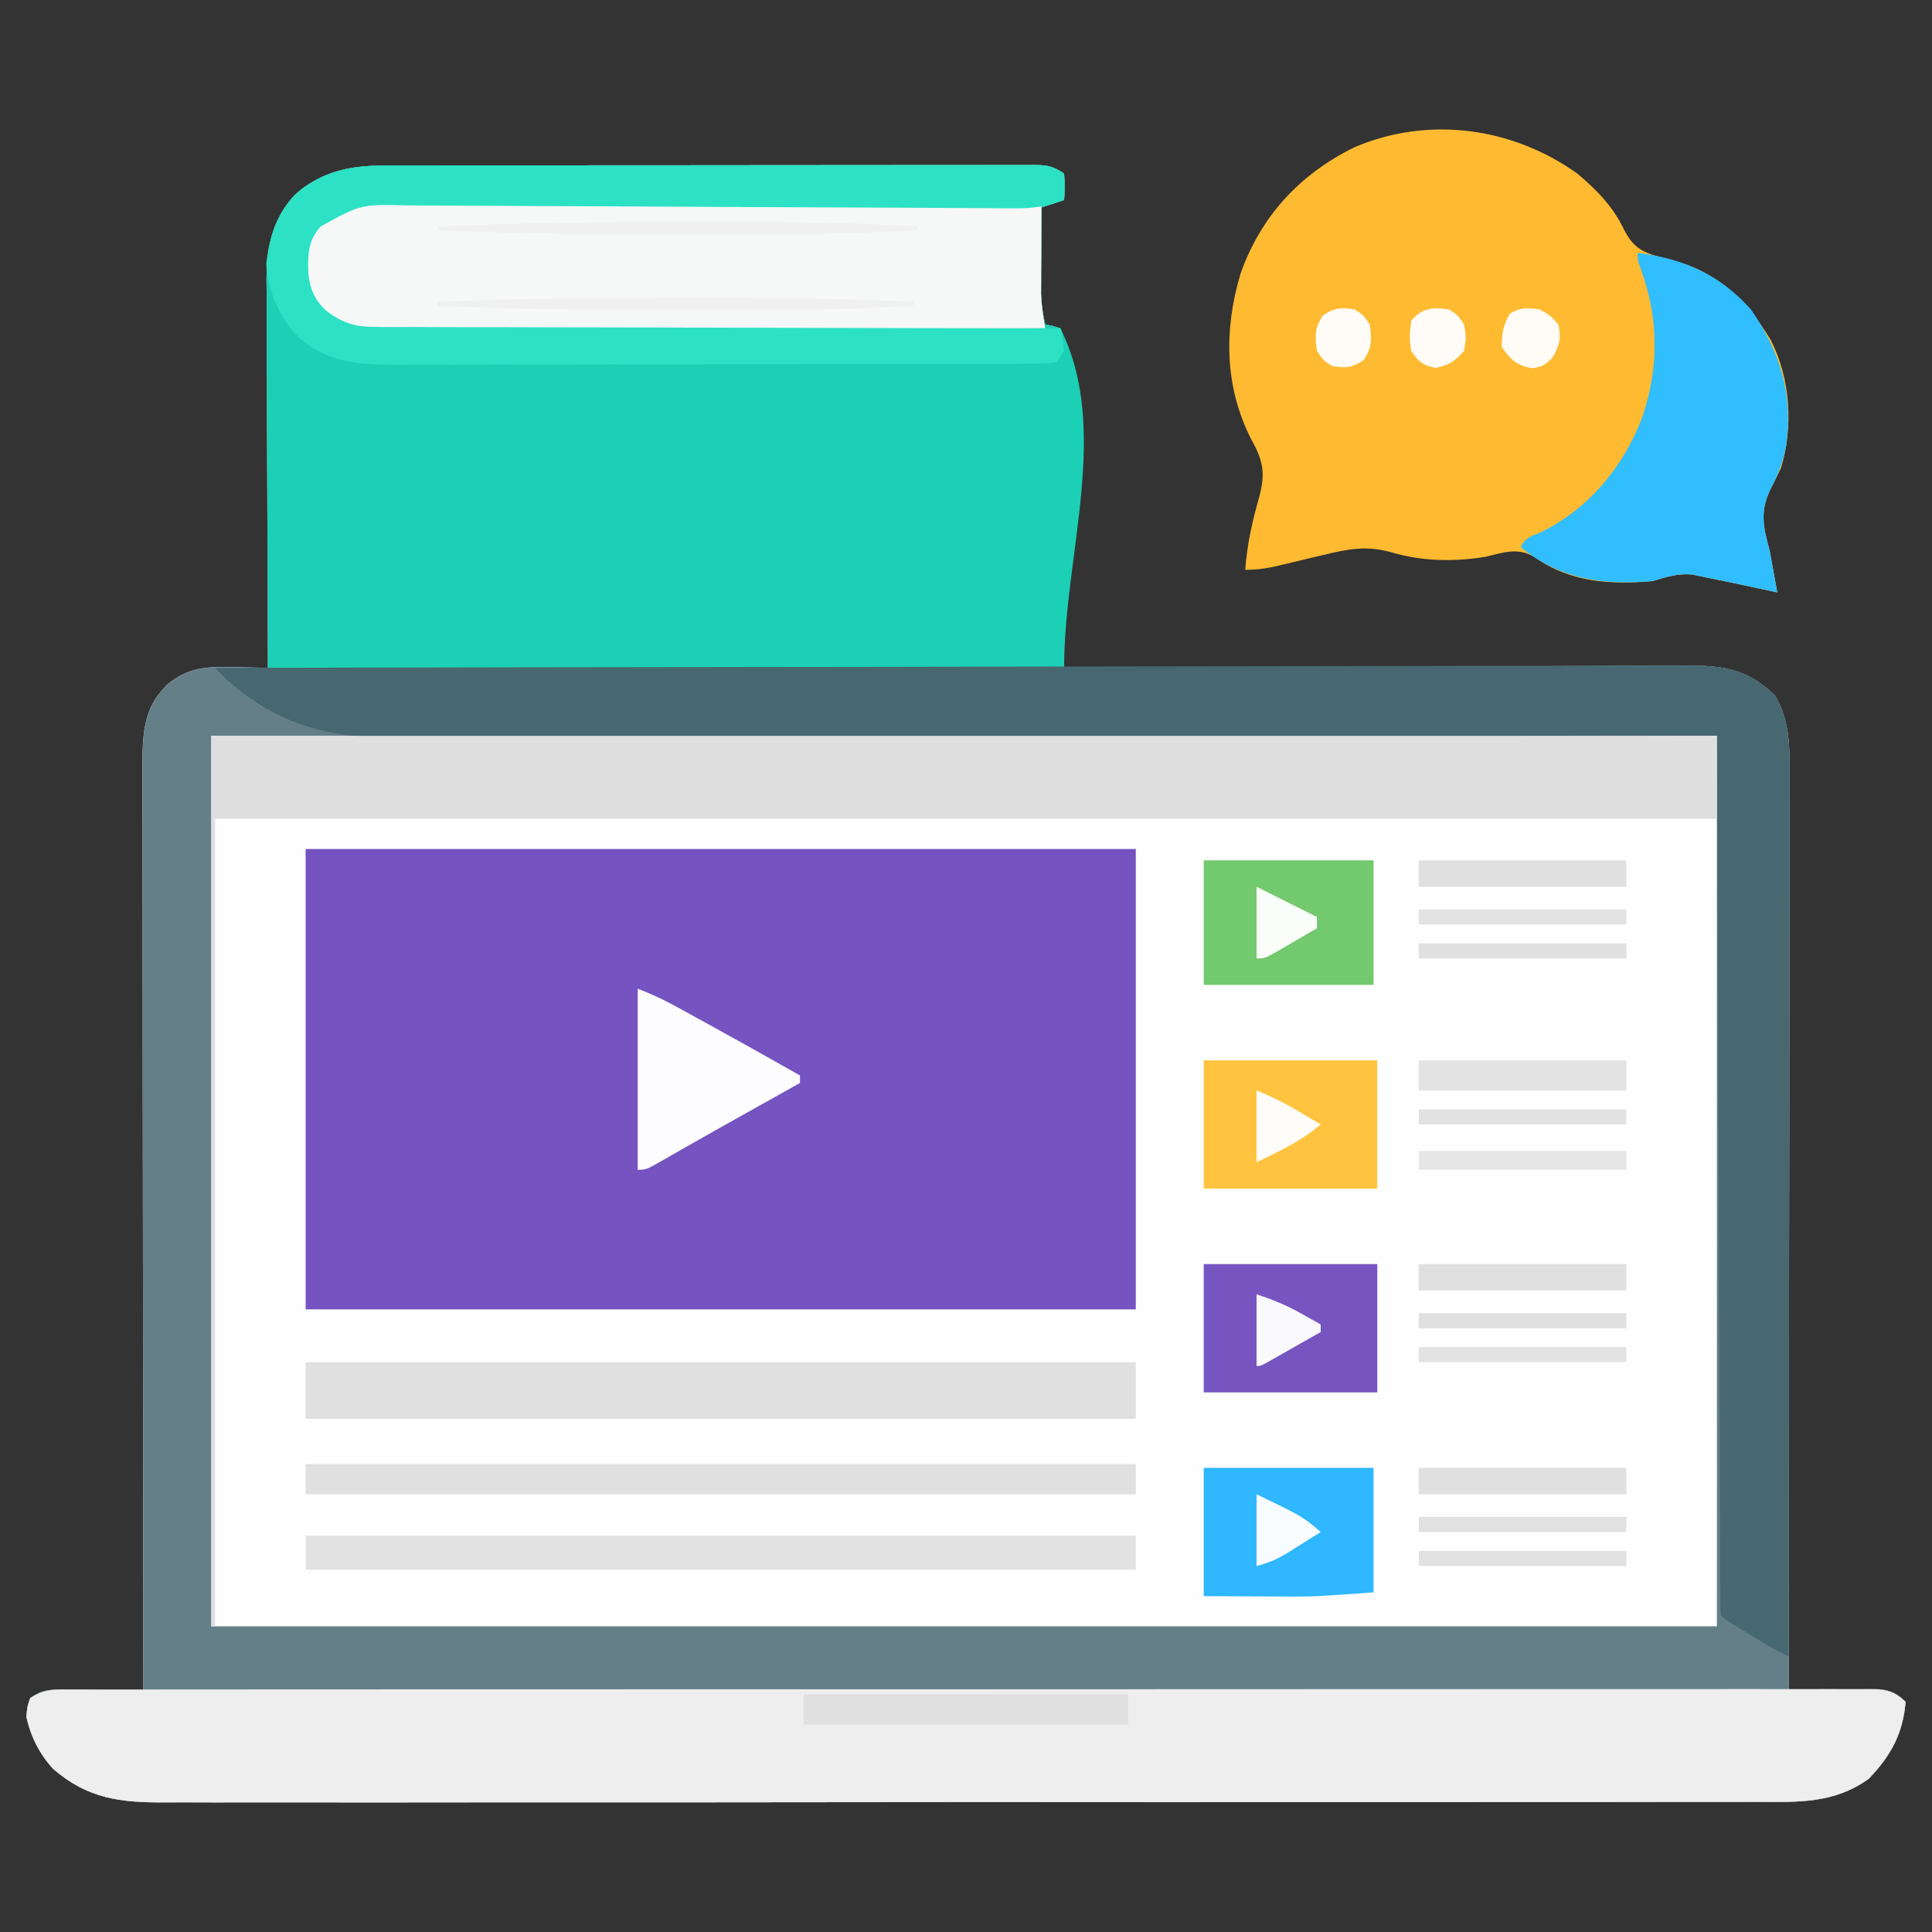
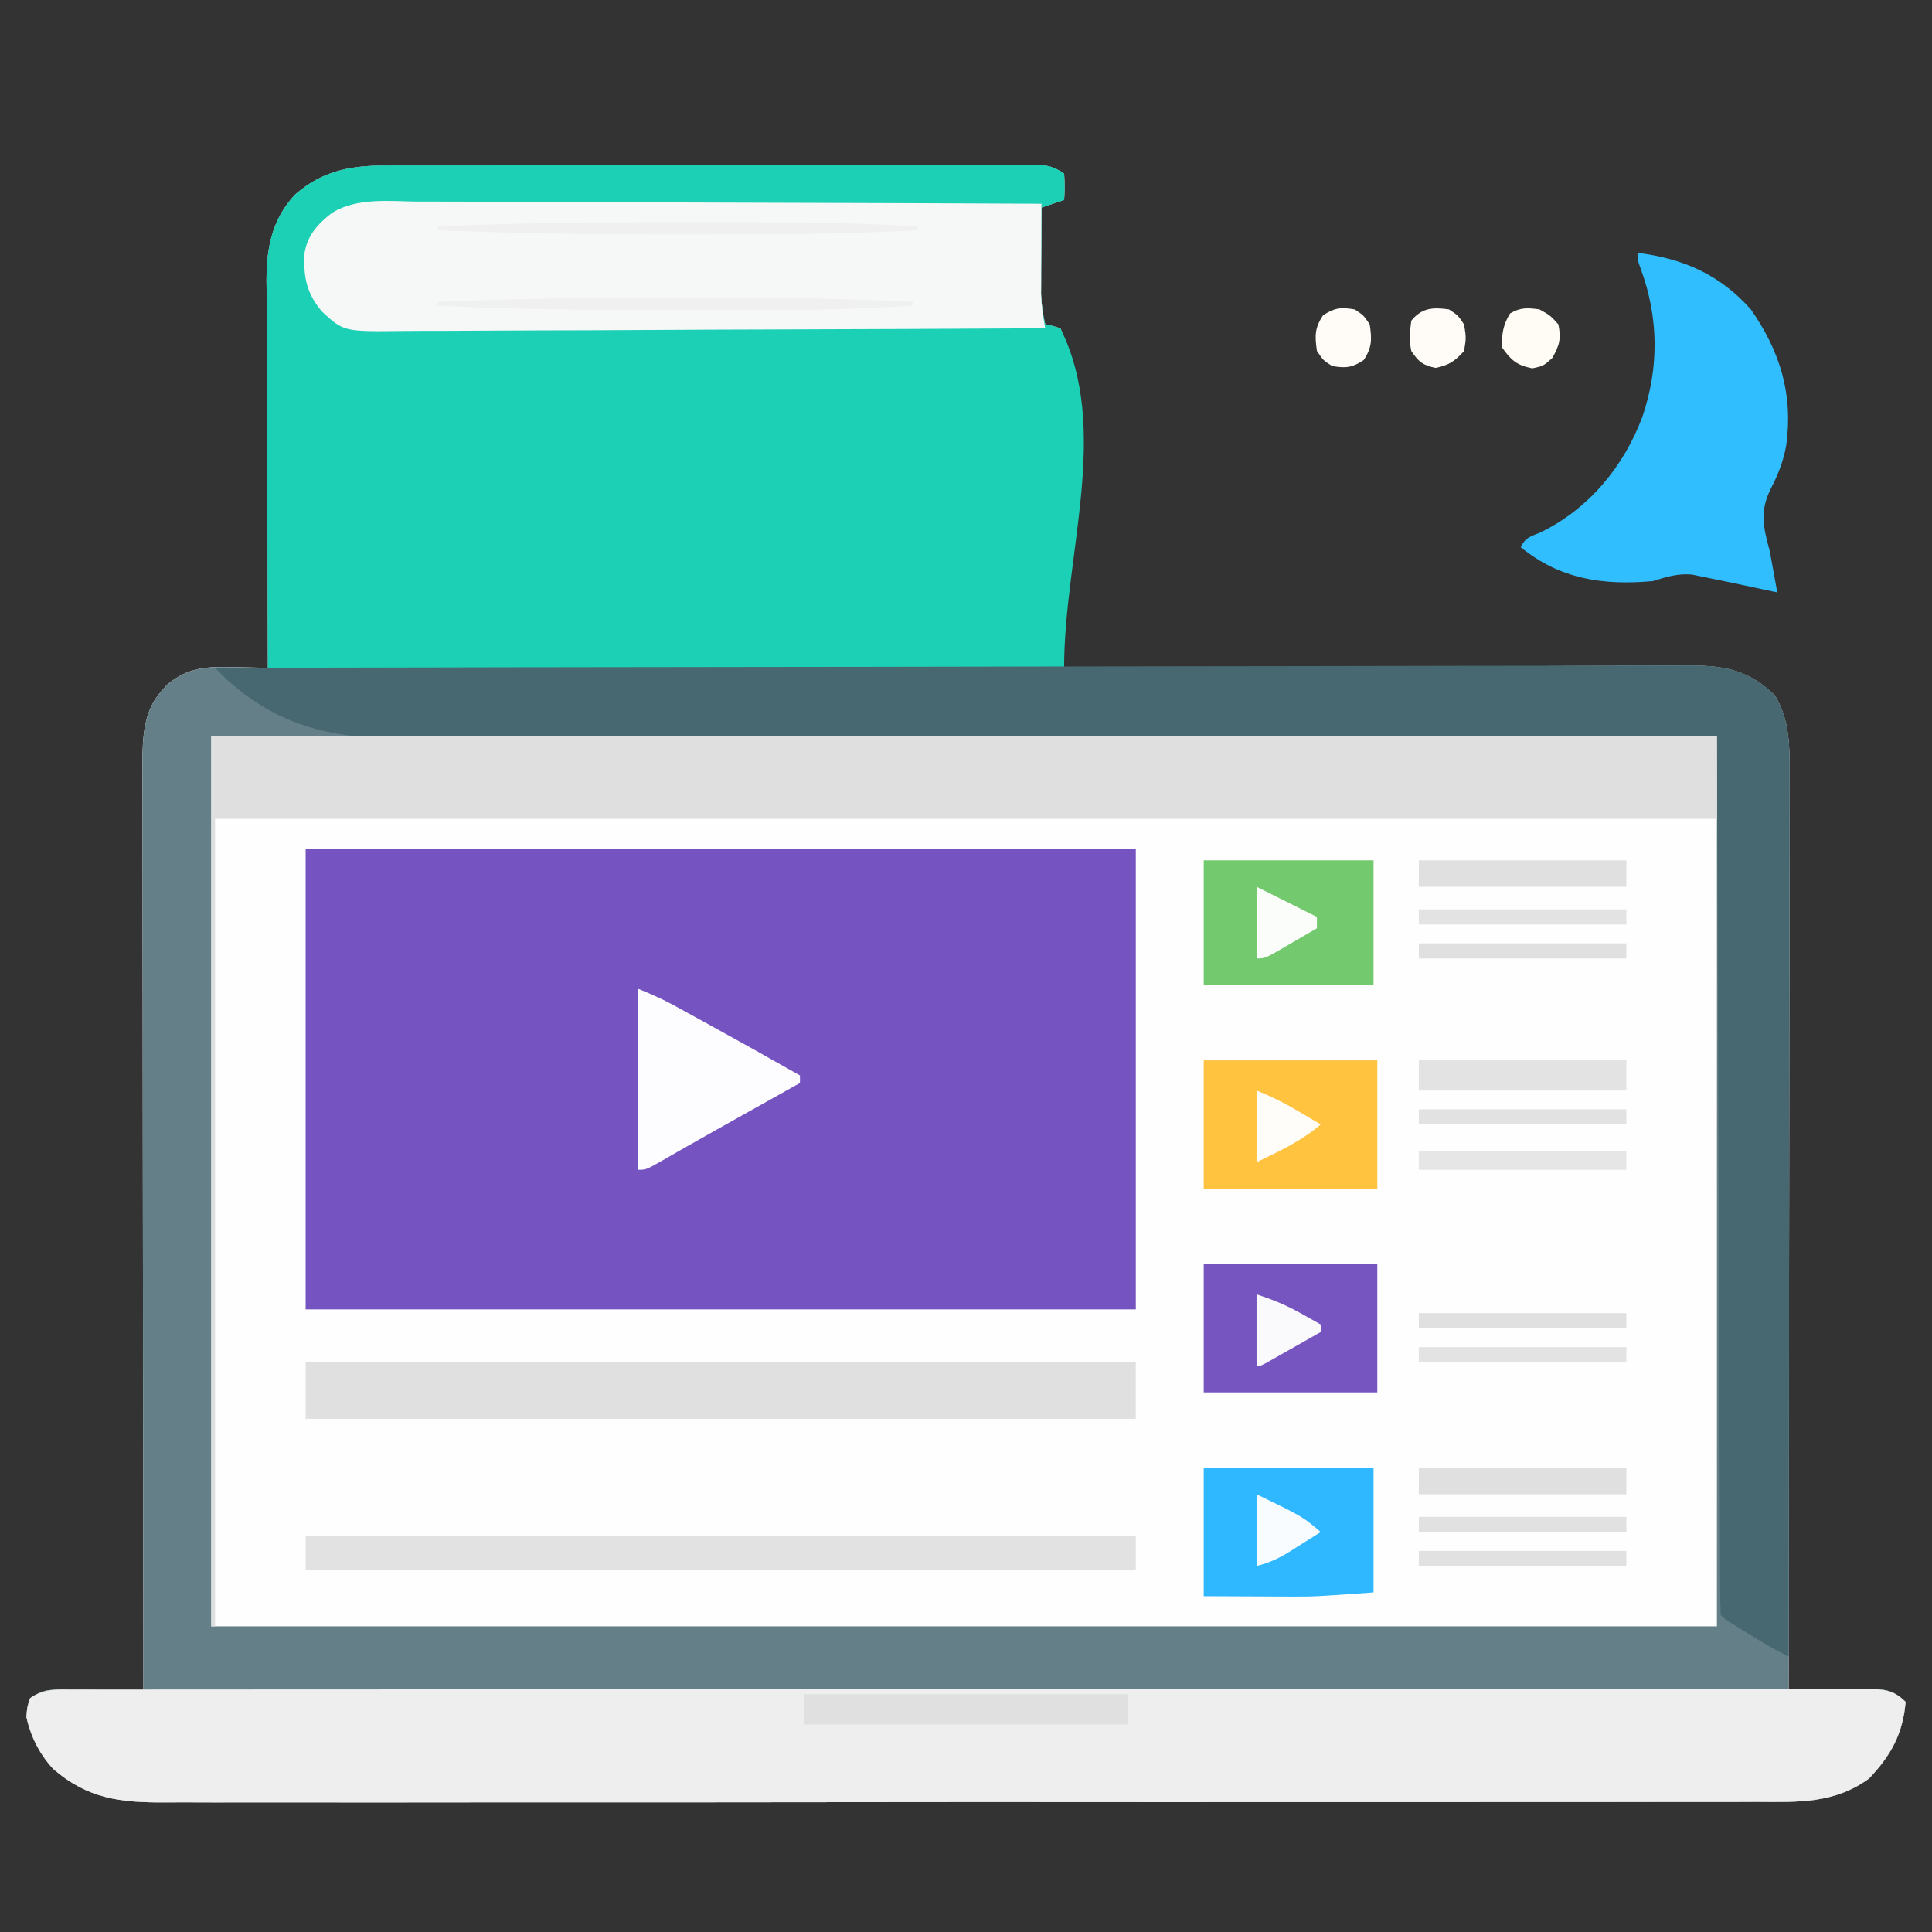
<svg xmlns="http://www.w3.org/2000/svg" width="512" height="512">
  <rect width="100%" height="100%" fill="#333333" stroke="none" />
  <path d="M0 0 C0.754 -0.002 1.509 -0.005 2.286 -0.007 C4.803 -0.013 7.32 -0.012 9.837 -0.012 C11.646 -0.015 13.455 -0.018 15.264 -0.022 C20.169 -0.031 25.073 -0.033 29.978 -0.034 C34.071 -0.034 38.165 -0.038 42.258 -0.042 C51.91 -0.05 61.562 -0.052 71.214 -0.052 C81.18 -0.051 91.146 -0.062 101.112 -0.077 C109.665 -0.09 118.219 -0.096 126.773 -0.095 C131.883 -0.095 136.993 -0.098 142.103 -0.108 C146.904 -0.118 151.705 -0.118 156.506 -0.111 C158.27 -0.11 160.035 -0.112 161.799 -0.118 C164.202 -0.126 166.605 -0.121 169.008 -0.114 C169.711 -0.119 170.414 -0.124 171.138 -0.129 C174.766 -0.103 176.202 0.059 179.313 2.134 C179.501 5.759 179.501 5.759 179.313 9.134 C177.333 9.794 175.353 10.454 173.313 11.134 C173.284 15.363 173.266 19.592 173.251 23.821 C173.242 25.019 173.234 26.218 173.225 27.452 C173.222 28.609 173.219 29.766 173.216 30.958 C173.21 32.021 173.205 33.084 173.2 34.179 C173.306 36.947 173.684 39.442 174.313 42.134 C174.953 42.257 175.592 42.381 176.251 42.509 C176.931 42.715 177.612 42.921 178.313 43.134 C179.928 46.363 179.442 49.892 179.427 53.439 C179.427 54.297 179.427 55.156 179.427 56.041 C179.427 58.887 179.419 61.733 179.411 64.579 C179.409 66.549 179.408 68.519 179.407 70.489 C179.403 75.681 179.393 80.873 179.382 86.064 C179.372 91.36 179.367 96.655 179.362 101.95 C179.351 112.345 179.334 122.739 179.313 133.134 C180.678 133.127 180.678 133.127 182.071 133.12 C204.222 133.009 226.373 132.927 248.524 132.875 C259.236 132.849 269.948 132.814 280.66 132.757 C289.998 132.707 299.335 132.674 308.673 132.663 C313.616 132.657 318.559 132.641 323.503 132.605 C328.158 132.571 332.813 132.561 337.469 132.568 C339.175 132.567 340.881 132.557 342.587 132.538 C353.004 132.426 359.958 132.92 367.688 140.446 C371.676 147.042 371.599 154.225 371.554 161.701 C371.556 163.261 371.556 163.261 371.559 164.852 C371.562 168.324 371.551 171.795 371.54 175.267 C371.54 177.76 371.54 180.254 371.541 182.748 C371.542 188.11 371.536 193.472 371.525 198.834 C371.508 206.587 371.503 214.339 371.501 222.092 C371.496 234.671 371.483 247.251 371.464 259.83 C371.446 272.047 371.432 284.263 371.423 296.48 C371.423 297.234 371.422 297.987 371.422 298.764 C371.419 302.544 371.416 306.325 371.414 310.106 C371.393 341.449 371.358 372.791 371.313 404.134 C372.11 404.118 372.907 404.102 373.728 404.086 C377.34 404.024 380.951 403.985 384.563 403.946 C385.818 403.921 387.072 403.896 388.364 403.87 C389.569 403.86 390.775 403.851 392.016 403.841 C393.127 403.825 394.237 403.809 395.381 403.793 C398.613 404.169 399.952 404.956 402.313 407.134 C401.61 415.577 398.415 421.409 392.583 427.493 C383.375 434.149 373.897 433.702 362.987 433.648 C361.105 433.654 359.224 433.661 357.342 433.669 C352.183 433.688 347.023 433.682 341.864 433.671 C336.295 433.664 330.727 433.68 325.158 433.693 C314.253 433.715 303.348 433.715 292.443 433.707 C283.58 433.7 274.717 433.701 265.854 433.708 C264.592 433.709 263.331 433.71 262.031 433.711 C259.469 433.712 256.906 433.714 254.343 433.716 C237.138 433.728 219.933 433.733 202.727 433.721 C202.055 433.721 201.382 433.72 200.689 433.72 C195.228 433.716 189.767 433.713 184.306 433.709 C163.003 433.694 141.7 433.703 120.398 433.731 C96.454 433.762 72.511 433.777 48.567 433.767 C46.014 433.766 43.46 433.765 40.907 433.764 C39.022 433.763 39.022 433.763 37.099 433.762 C28.248 433.76 19.396 433.77 10.545 433.785 C-0.244 433.802 -11.032 433.802 -21.821 433.779 C-27.325 433.768 -32.829 433.765 -38.333 433.784 C-43.373 433.8 -48.413 433.794 -53.453 433.769 C-55.274 433.764 -57.096 433.768 -58.918 433.781 C-70.666 433.858 -79.368 432.873 -88.562 424.946 C-92.198 421.009 -94.541 416.372 -95.687 411.134 C-95.468 408.454 -95.468 408.454 -94.687 406.134 C-91.147 403.774 -89.675 403.899 -85.487 403.938 C-84.279 403.945 -83.07 403.951 -81.825 403.958 C-80.563 403.975 -79.3 403.991 -77.999 404.009 C-76.725 404.018 -75.451 404.027 -74.138 404.036 C-70.987 404.06 -67.837 404.093 -64.687 404.134 C-64.689 402.837 -64.69 401.541 -64.692 400.205 C-64.736 369.42 -64.769 338.635 -64.789 307.85 C-64.791 304.06 -64.794 300.27 -64.797 296.48 C-64.797 295.725 -64.798 294.971 -64.798 294.193 C-64.807 281.98 -64.823 269.767 -64.841 257.554 C-64.86 245.02 -64.871 232.486 -64.875 219.952 C-64.878 212.219 -64.886 204.487 -64.903 196.754 C-64.914 190.822 -64.916 184.89 -64.913 178.958 C-64.913 176.527 -64.917 174.095 -64.925 171.663 C-64.935 168.342 -64.933 165.022 -64.927 161.701 C-64.933 160.74 -64.939 159.778 -64.945 158.788 C-64.915 151.981 -64.744 144.632 -59.937 139.321 C-59.467 138.779 -58.998 138.236 -58.515 137.677 C-52.903 132.94 -47.808 132.741 -40.812 132.946 C-39.933 132.96 -39.053 132.973 -38.148 132.987 C-35.994 133.022 -33.84 133.076 -31.687 133.134 C-31.689 132.57 -31.692 132.006 -31.695 131.425 C-31.761 117.678 -31.811 103.93 -31.842 90.182 C-31.858 83.534 -31.879 76.885 -31.913 70.237 C-31.946 63.818 -31.964 57.399 -31.971 50.98 C-31.977 48.534 -31.988 46.088 -32.004 43.642 C-32.026 40.21 -32.029 36.777 -32.027 33.345 C-32.038 32.339 -32.049 31.334 -32.06 30.298 C-32.022 21.665 -30.533 14.166 -24.491 7.704 C-17.083 1.258 -9.595 -0.021 0 0 Z " fill="#FEFEFE" transform="translate(102.687,43.866)" />
  <path d="M0 0 C0.754 -0.002 1.509 -0.005 2.286 -0.007 C4.803 -0.013 7.32 -0.012 9.837 -0.012 C11.646 -0.015 13.455 -0.018 15.264 -0.022 C20.169 -0.031 25.073 -0.033 29.978 -0.034 C34.071 -0.034 38.165 -0.038 42.258 -0.042 C51.91 -0.05 61.562 -0.052 71.214 -0.052 C81.18 -0.051 91.146 -0.062 101.112 -0.077 C109.665 -0.09 118.219 -0.096 126.773 -0.095 C131.883 -0.095 136.993 -0.098 142.103 -0.108 C146.904 -0.118 151.705 -0.118 156.506 -0.111 C158.27 -0.11 160.035 -0.112 161.799 -0.118 C164.202 -0.126 166.605 -0.121 169.008 -0.114 C169.711 -0.119 170.414 -0.124 171.138 -0.129 C174.766 -0.103 176.202 0.059 179.313 2.134 C179.501 5.759 179.501 5.759 179.313 9.134 C177.333 9.794 175.353 10.454 173.313 11.134 C173.284 15.363 173.266 19.592 173.251 23.821 C173.242 25.019 173.234 26.218 173.225 27.452 C173.222 28.609 173.219 29.766 173.216 30.958 C173.21 32.021 173.205 33.084 173.2 34.179 C173.306 36.947 173.684 39.442 174.313 42.134 C174.953 42.257 175.592 42.381 176.251 42.509 C176.931 42.715 177.612 42.921 178.313 43.134 C179.928 46.363 179.442 49.892 179.427 53.439 C179.427 54.297 179.427 55.156 179.427 56.041 C179.427 58.887 179.419 61.733 179.411 64.579 C179.409 66.549 179.408 68.519 179.407 70.489 C179.403 75.681 179.393 80.873 179.382 86.064 C179.372 91.36 179.367 96.655 179.362 101.95 C179.351 112.345 179.334 122.739 179.313 133.134 C180.678 133.127 180.678 133.127 182.071 133.12 C204.222 133.009 226.373 132.927 248.524 132.875 C259.236 132.849 269.948 132.814 280.66 132.757 C289.998 132.707 299.335 132.674 308.673 132.663 C313.616 132.657 318.559 132.641 323.503 132.605 C328.158 132.571 332.813 132.561 337.469 132.568 C339.175 132.567 340.881 132.557 342.587 132.538 C353.004 132.426 359.958 132.92 367.688 140.446 C371.676 147.042 371.599 154.225 371.554 161.701 C371.556 163.261 371.556 163.261 371.559 164.852 C371.562 168.324 371.551 171.795 371.54 175.267 C371.54 177.76 371.54 180.254 371.541 182.748 C371.542 188.11 371.536 193.472 371.525 198.834 C371.508 206.587 371.503 214.339 371.501 222.092 C371.496 234.671 371.483 247.251 371.464 259.83 C371.446 272.047 371.432 284.263 371.423 296.48 C371.423 297.234 371.422 297.987 371.422 298.764 C371.419 302.544 371.416 306.325 371.414 310.106 C371.393 341.449 371.358 372.791 371.313 404.134 C372.11 404.118 372.907 404.102 373.728 404.086 C377.34 404.024 380.951 403.985 384.563 403.946 C385.818 403.921 387.072 403.896 388.364 403.87 C389.569 403.86 390.775 403.851 392.016 403.841 C393.127 403.825 394.237 403.809 395.381 403.793 C398.613 404.169 399.952 404.956 402.313 407.134 C401.61 415.577 398.415 421.409 392.583 427.493 C383.375 434.149 373.897 433.702 362.987 433.648 C361.105 433.654 359.224 433.661 357.342 433.669 C352.183 433.688 347.023 433.682 341.864 433.671 C336.295 433.664 330.727 433.68 325.158 433.693 C314.253 433.715 303.348 433.715 292.443 433.707 C283.58 433.7 274.717 433.701 265.854 433.708 C264.592 433.709 263.331 433.71 262.031 433.711 C259.469 433.712 256.906 433.714 254.343 433.716 C237.138 433.728 219.933 433.733 202.727 433.721 C202.055 433.721 201.382 433.72 200.689 433.72 C195.228 433.716 189.767 433.713 184.306 433.709 C163.003 433.694 141.7 433.703 120.398 433.731 C96.454 433.762 72.511 433.777 48.567 433.767 C46.014 433.766 43.46 433.765 40.907 433.764 C39.022 433.763 39.022 433.763 37.099 433.762 C28.248 433.76 19.396 433.77 10.545 433.785 C-0.244 433.802 -11.032 433.802 -21.821 433.779 C-27.325 433.768 -32.829 433.765 -38.333 433.784 C-43.373 433.8 -48.413 433.794 -53.453 433.769 C-55.274 433.764 -57.096 433.768 -58.918 433.781 C-70.666 433.858 -79.368 432.873 -88.562 424.946 C-92.198 421.009 -94.541 416.372 -95.687 411.134 C-95.468 408.454 -95.468 408.454 -94.687 406.134 C-91.147 403.774 -89.675 403.899 -85.487 403.938 C-84.279 403.945 -83.07 403.951 -81.825 403.958 C-80.563 403.975 -79.3 403.991 -77.999 404.009 C-76.725 404.018 -75.451 404.027 -74.138 404.036 C-70.987 404.06 -67.837 404.093 -64.687 404.134 C-64.689 402.837 -64.69 401.541 -64.692 400.205 C-64.736 369.42 -64.769 338.635 -64.789 307.85 C-64.791 304.06 -64.794 300.27 -64.797 296.48 C-64.797 295.725 -64.798 294.971 -64.798 294.193 C-64.807 281.98 -64.823 269.767 -64.841 257.554 C-64.86 245.02 -64.871 232.486 -64.875 219.952 C-64.878 212.219 -64.886 204.487 -64.903 196.754 C-64.914 190.822 -64.916 184.89 -64.913 178.958 C-64.913 176.527 -64.917 174.095 -64.925 171.663 C-64.935 168.342 -64.933 165.022 -64.927 161.701 C-64.933 160.74 -64.939 159.778 -64.945 158.788 C-64.915 151.981 -64.744 144.632 -59.937 139.321 C-59.467 138.779 -58.998 138.236 -58.515 137.677 C-52.903 132.94 -47.808 132.741 -40.812 132.946 C-39.933 132.96 -39.053 132.973 -38.148 132.987 C-35.994 133.022 -33.84 133.076 -31.687 133.134 C-31.689 132.57 -31.692 132.006 -31.695 131.425 C-31.761 117.678 -31.811 103.93 -31.842 90.182 C-31.858 83.534 -31.879 76.885 -31.913 70.237 C-31.946 63.818 -31.964 57.399 -31.971 50.98 C-31.977 48.534 -31.988 46.088 -32.004 43.642 C-32.026 40.21 -32.029 36.777 -32.027 33.345 C-32.038 32.339 -32.049 31.334 -32.06 30.298 C-32.022 21.665 -30.533 14.166 -24.491 7.704 C-17.083 1.258 -9.595 -0.021 0 0 Z M-46.687 151.134 C-46.687 229.014 -46.687 306.894 -46.687 387.134 C84.983 387.134 216.653 387.134 352.313 387.134 C352.313 309.254 352.313 231.374 352.313 151.134 C220.643 151.134 88.973 151.134 -46.687 151.134 Z " fill="#647F88" transform="translate(102.687,43.866)" />
  <path d="M0 0 C1.132 -0.003 1.132 -0.003 2.286 -0.007 C4.803 -0.013 7.32 -0.012 9.837 -0.012 C11.646 -0.015 13.455 -0.018 15.264 -0.022 C20.169 -0.031 25.073 -0.033 29.978 -0.034 C34.071 -0.034 38.165 -0.038 42.258 -0.042 C51.91 -0.05 61.562 -0.052 71.214 -0.052 C81.18 -0.051 91.146 -0.062 101.112 -0.077 C109.665 -0.09 118.219 -0.096 126.773 -0.095 C131.883 -0.095 136.993 -0.098 142.103 -0.108 C146.904 -0.118 151.705 -0.118 156.506 -0.111 C158.27 -0.11 160.035 -0.112 161.799 -0.118 C164.202 -0.126 166.605 -0.121 169.008 -0.114 C169.711 -0.119 170.414 -0.124 171.138 -0.129 C174.766 -0.103 176.202 0.059 179.313 2.134 C179.501 5.759 179.501 5.759 179.313 9.134 C177.333 9.794 175.353 10.454 173.313 11.134 C173.284 15.363 173.266 19.592 173.251 23.821 C173.242 25.019 173.234 26.218 173.225 27.452 C173.222 28.609 173.219 29.766 173.216 30.958 C173.21 32.021 173.205 33.084 173.2 34.179 C173.306 36.947 173.684 39.442 174.313 42.134 C175.272 42.319 175.272 42.319 176.251 42.509 C177.272 42.818 177.272 42.818 178.313 43.134 C191.731 69.968 179.313 103.132 179.313 133.134 C109.683 133.134 40.053 133.134 -31.687 133.134 C-31.749 115.004 -31.81 96.875 -31.874 78.196 C-31.902 72.483 -31.929 66.77 -31.957 60.884 C-31.971 53.879 -31.971 53.879 -31.973 50.594 C-31.978 48.312 -31.988 46.029 -32.003 43.747 C-32.025 40.28 -32.028 36.813 -32.027 33.345 C-32.038 32.337 -32.049 31.33 -32.06 30.292 C-32.022 21.661 -30.531 14.164 -24.491 7.704 C-17.083 1.258 -9.595 -0.021 0 0 Z " fill="#1CD0B5" transform="translate(102.687,43.866)" />
  <path d="M0 0 C72.6 0 145.2 0 220 0 C220 40.26 220 80.52 220 122 C147.4 122 74.8 122 0 122 C0 81.74 0 41.48 0 0 Z " fill="#7553C0" transform="translate(81,225)" />
-   <path d="M0 0 C5.407 4.551 9.608 8.897 12.625 15.312 C14.891 19.464 17.043 20.714 21.566 22.062 C22.984 22.438 24.403 22.81 25.823 23.178 C37.43 26.263 45.123 33.979 51.242 44.043 C56.496 54.263 57.299 67.079 54 78 C53.116 79.87 52.199 81.725 51.25 83.562 C48.285 89.622 49.296 93.689 51 100 C51.392 102.059 51.768 104.122 52.125 106.188 C52.293 107.109 52.46 108.031 52.633 108.98 C52.754 109.647 52.875 110.313 53 111 C51.71 110.723 50.419 110.446 49.09 110.16 C47.372 109.794 45.655 109.428 43.938 109.062 C43.09 108.88 42.242 108.698 41.369 108.51 C38.916 107.989 36.459 107.491 34 107 C32.784 106.751 31.569 106.502 30.316 106.246 C26.421 105.957 23.718 106.86 20 108 C8.865 108.994 -1.862 108.367 -11.25 101.688 C-15.678 98.97 -19.445 100.399 -24.273 101.535 C-32.508 102.939 -41.248 102.764 -49.25 100.375 C-55.676 98.555 -60.592 99.445 -67 101 C-68.465 101.346 -69.93 101.691 -71.395 102.035 C-73.671 102.57 -75.945 103.111 -78.214 103.678 C-81.616 104.517 -84.47 105 -88 105 C-87.521 98.299 -86.117 92.115 -84.284 85.674 C-82.598 79.446 -83.268 75.998 -86.375 70.5 C-93.519 56.502 -93.675 41.393 -89.25 26.535 C-83.859 11.288 -73.516 0.1 -59 -7 C-39.398 -15.347 -17.149 -12.27 0 0 Z " fill="#FEBA31" transform="translate(418,46)" />
  <path d="M0 0 C0.83 -0.003 1.659 -0.006 2.514 -0.01 C5.318 -0.018 8.122 -0.012 10.926 -0.006 C12.947 -0.009 14.967 -0.013 16.988 -0.018 C22.561 -0.028 28.133 -0.026 33.705 -0.022 C39.707 -0.019 45.709 -0.028 51.712 -0.036 C63.477 -0.048 75.243 -0.05 87.009 -0.048 C96.569 -0.046 106.128 -0.048 115.688 -0.052 C117.06 -0.053 118.432 -0.053 119.804 -0.054 C121.871 -0.055 123.939 -0.056 126.006 -0.057 C145.235 -0.065 164.464 -0.069 183.693 -0.065 C184.781 -0.065 184.781 -0.065 185.891 -0.065 C189.567 -0.064 193.243 -0.063 196.92 -0.062 C197.65 -0.062 198.38 -0.062 199.132 -0.062 C200.609 -0.061 202.086 -0.061 203.562 -0.061 C226.542 -0.055 249.522 -0.063 272.502 -0.082 C298.304 -0.102 324.107 -0.113 349.909 -0.109 C352.659 -0.109 355.408 -0.108 358.158 -0.108 C359.173 -0.108 359.173 -0.108 360.209 -0.108 C370.444 -0.107 380.678 -0.113 390.912 -0.124 C402.547 -0.136 414.182 -0.137 425.817 -0.125 C431.758 -0.119 437.698 -0.118 443.639 -0.13 C449.072 -0.141 454.504 -0.138 459.936 -0.124 C461.907 -0.121 463.878 -0.124 465.849 -0.132 C468.517 -0.142 471.185 -0.133 473.853 -0.12 C474.628 -0.128 475.403 -0.135 476.201 -0.142 C480.404 -0.099 482.946 0.241 485.99 3.254 C485.286 11.698 482.092 17.53 476.259 23.614 C467.051 30.27 457.573 29.823 446.663 29.769 C444.781 29.774 442.9 29.782 441.018 29.79 C435.859 29.809 430.699 29.803 425.54 29.792 C419.971 29.785 414.403 29.801 408.834 29.814 C397.929 29.836 387.024 29.836 376.12 29.827 C367.256 29.821 358.393 29.822 349.53 29.829 C348.269 29.83 347.007 29.83 345.707 29.831 C343.145 29.833 340.582 29.835 338.019 29.837 C320.814 29.849 303.609 29.853 286.403 29.842 C285.731 29.842 285.058 29.841 284.365 29.841 C278.904 29.837 273.443 29.833 267.982 29.829 C246.679 29.815 225.376 29.823 204.074 29.851 C180.13 29.883 156.187 29.898 132.243 29.888 C129.69 29.887 127.136 29.886 124.583 29.885 C122.698 29.884 122.698 29.884 120.776 29.883 C111.924 29.881 103.073 29.891 94.221 29.905 C83.432 29.923 72.644 29.923 61.855 29.9 C56.351 29.889 50.848 29.886 45.344 29.904 C40.303 29.921 35.264 29.915 30.223 29.89 C28.402 29.885 26.58 29.889 24.759 29.902 C13.01 29.979 4.308 28.994 -4.885 21.067 C-8.521 17.13 -10.865 12.492 -12.01 7.254 C-11.792 4.575 -11.792 4.575 -11.01 2.254 C-7.259 -0.246 -4.342 -0.025 0 0 Z " fill="#EEEEEE" transform="translate(19.01,447.746)" />
  <path d="M0 0 C51.204 -0.114 102.407 -0.203 153.611 -0.255 C159.654 -0.262 165.697 -0.268 171.741 -0.275 C173.545 -0.277 173.545 -0.277 175.387 -0.279 C194.875 -0.3 214.362 -0.34 233.85 -0.386 C253.843 -0.432 273.835 -0.46 293.827 -0.47 C306.166 -0.477 318.505 -0.499 330.844 -0.54 C339.302 -0.566 347.76 -0.574 356.218 -0.568 C361.1 -0.564 365.982 -0.569 370.864 -0.596 C375.334 -0.62 379.803 -0.622 384.273 -0.604 C385.89 -0.602 387.507 -0.609 389.123 -0.624 C399.336 -0.718 405.91 0.044 413.375 7.312 C417.301 13.806 417.287 20.862 417.241 28.225 C417.243 29.73 417.243 29.73 417.246 31.265 C417.249 34.612 417.238 37.959 417.227 41.307 C417.226 43.712 417.227 46.117 417.228 48.522 C417.228 54.366 417.22 60.209 417.207 66.053 C417.193 72.855 417.19 79.658 417.187 86.461 C417.183 98.591 417.17 110.721 417.151 122.852 C417.133 134.632 417.118 146.411 417.11 158.191 C417.109 158.918 417.109 159.645 417.108 160.394 C417.106 164.04 417.103 167.686 417.101 171.331 C417.08 201.554 417.045 231.777 417 262 C413.301 260.19 409.811 258.103 406.312 255.938 C405.422 255.391 405.422 255.391 404.514 254.834 C400.129 252.129 400.129 252.129 399 251 C398.89 248.004 398.845 245.031 398.842 242.034 C398.837 241.082 398.832 240.13 398.827 239.148 C398.811 235.931 398.803 232.715 398.795 229.498 C398.785 227.202 398.775 224.906 398.765 222.611 C398.738 216.357 398.717 210.103 398.697 203.849 C398.675 197.321 398.647 190.794 398.621 184.266 C398.576 173.303 398.535 162.34 398.497 151.376 C398.458 140.082 398.417 128.788 398.372 117.493 C398.37 116.798 398.367 116.102 398.364 115.385 C398.35 111.895 398.337 108.405 398.323 104.915 C398.209 75.943 398.102 46.972 398 18 C396.829 18.005 396.829 18.005 395.634 18.01 C349.279 18.198 302.925 18.313 256.569 18.333 C250.995 18.335 245.42 18.338 239.846 18.342 C238.736 18.342 237.626 18.343 236.483 18.344 C218.55 18.356 200.617 18.418 182.684 18.498 C164.262 18.58 145.841 18.607 127.419 18.586 C116.065 18.575 104.713 18.605 93.36 18.688 C85.558 18.741 77.757 18.742 69.956 18.703 C65.464 18.682 60.975 18.683 56.484 18.746 C35.478 19.026 19.461 17.811 3 3 C1.991 2.009 0.987 1.013 0 0 Z " fill="#476870" transform="translate(57,177)" />
  <path d="M0 0 C131.67 0 263.34 0 399 0 C399 7.26 399 14.52 399 22 C267.66 22 136.32 22 1 22 C1 92.62 1 163.24 1 236 C0.67 236 0.34 236 0 236 C0 158.12 0 80.24 0 0 Z " fill="#DFDFDF" transform="translate(56,195)" />
  <path d="M0 0 C1.804 0.001 3.608 0.001 5.412 -0.002 C10.294 -0.004 15.175 0.026 20.057 0.061 C25.165 0.092 30.272 0.095 35.38 0.101 C45.045 0.116 54.709 0.157 64.374 0.208 C75.38 0.263 86.386 0.291 97.392 0.316 C120.026 0.368 142.659 0.456 165.293 0.568 C165.288 1.354 165.282 2.141 165.277 2.951 C165.256 6.531 165.243 10.112 165.23 13.693 C165.222 14.93 165.214 16.168 165.205 17.443 C165.202 18.641 165.199 19.84 165.195 21.075 C165.19 22.175 165.185 23.275 165.179 24.408 C165.292 27.544 165.707 30.488 166.293 33.568 C142.31 33.708 118.328 33.814 94.344 33.878 C83.208 33.909 72.073 33.952 60.937 34.02 C51.23 34.08 41.524 34.119 31.817 34.132 C26.678 34.14 21.539 34.158 16.4 34.202 C11.561 34.243 6.722 34.255 1.882 34.246 C0.108 34.248 -1.665 34.26 -3.439 34.283 C-19.629 34.483 -19.629 34.483 -25.391 29.125 C-29.44 24.335 -30.277 20.1 -30.047 13.962 C-29.337 8.958 -26.522 5.92 -22.657 2.935 C-15.926 -1.128 -7.596 -0.083 0 0 Z " fill="#F6F7F7" transform="translate(110.707,53.432)" />
-   <path d="M0 0 C1.132 -0.003 1.132 -0.003 2.286 -0.007 C4.803 -0.013 7.32 -0.012 9.837 -0.012 C11.646 -0.015 13.455 -0.018 15.264 -0.022 C20.169 -0.031 25.073 -0.033 29.978 -0.034 C34.071 -0.034 38.165 -0.038 42.258 -0.042 C51.91 -0.05 61.562 -0.052 71.214 -0.052 C81.18 -0.051 91.146 -0.062 101.112 -0.077 C109.665 -0.09 118.219 -0.096 126.773 -0.095 C131.883 -0.095 136.993 -0.098 142.103 -0.108 C146.904 -0.118 151.705 -0.118 156.506 -0.111 C158.27 -0.11 160.035 -0.112 161.799 -0.118 C164.202 -0.126 166.605 -0.121 169.008 -0.114 C169.711 -0.119 170.414 -0.124 171.138 -0.129 C174.766 -0.103 176.202 0.059 179.313 2.134 C179.501 5.759 179.501 5.759 179.313 9.134 C174.691 10.941 170.605 11.406 165.698 11.341 C164.951 11.339 164.205 11.337 163.435 11.335 C160.943 11.327 158.452 11.304 155.96 11.281 C154.169 11.273 152.379 11.265 150.588 11.258 C146.736 11.241 142.884 11.219 139.033 11.192 C132.939 11.151 126.846 11.128 120.752 11.109 C103.426 11.051 86.099 10.974 68.773 10.866 C59.201 10.807 49.628 10.766 40.055 10.745 C34.001 10.73 27.947 10.693 21.892 10.64 C18.122 10.612 14.351 10.606 10.58 10.605 C8.835 10.6 7.09 10.587 5.346 10.565 C-7.064 10.266 -7.064 10.266 -17.687 16.134 C-21.153 19.925 -21.147 23.768 -20.964 28.704 C-20.494 32.82 -19.311 35.627 -16.248 38.467 C-11.831 41.867 -8.26 42.856 -2.67 42.773 C-1.503 42.785 -1.503 42.785 -0.313 42.798 C2.278 42.82 4.867 42.807 7.458 42.793 C9.321 42.802 11.184 42.812 13.047 42.825 C18.094 42.853 23.141 42.851 28.188 42.843 C33.466 42.839 38.744 42.865 44.023 42.887 C54.014 42.924 64.004 42.936 73.995 42.939 C85.371 42.944 96.747 42.977 108.123 43.012 C131.52 43.084 154.916 43.121 178.313 43.134 C178.938 45.946 178.938 45.946 179.313 49.134 C178.653 50.124 177.993 51.114 177.313 52.134 C174.784 52.439 172.498 52.547 169.965 52.528 C168.815 52.537 168.815 52.537 167.642 52.547 C165.06 52.563 162.478 52.558 159.895 52.554 C158.049 52.561 156.203 52.57 154.357 52.579 C149.33 52.602 144.303 52.604 139.275 52.603 C135.078 52.602 130.881 52.611 126.685 52.619 C116.777 52.639 106.87 52.641 96.962 52.635 C86.75 52.628 76.538 52.651 66.326 52.688 C57.557 52.719 48.789 52.73 40.02 52.726 C34.784 52.724 29.548 52.73 24.312 52.754 C19.38 52.776 14.449 52.774 9.518 52.754 C7.713 52.751 5.907 52.756 4.102 52.77 C-6.277 52.847 -15.37 52.744 -23.542 45.486 C-28.542 40.421 -31.798 33.196 -32.124 26.071 C-31.227 17.999 -28.927 11.564 -22.687 6.134 C-15.351 1.059 -8.843 -0.02 0 0 Z " fill="#2DE2C4" transform="translate(102.687,43.866)" />
  <path d="M0 0 C72.6 0 145.2 0 220 0 C220 4.95 220 9.9 220 15 C147.4 15 74.8 15 0 15 C0 10.05 0 5.1 0 0 Z " fill="#E0E0E0" transform="translate(81,361)" />
  <path d="M0 0 C12.087 1.54 21.794 5.761 30 15 C37.742 26.111 41.234 37.48 39.375 51 C38.587 55.301 37.264 58.693 35.25 62.562 C32.285 68.622 33.296 72.689 35 79 C35.392 81.059 35.768 83.122 36.125 85.188 C36.293 86.109 36.46 87.031 36.633 87.98 C36.754 88.647 36.875 89.313 37 90 C35.71 89.723 34.419 89.446 33.09 89.16 C31.372 88.794 29.655 88.428 27.938 88.062 C27.09 87.88 26.242 87.698 25.369 87.51 C22.916 86.989 20.459 86.491 18 86 C16.784 85.751 15.569 85.502 14.316 85.246 C10.421 84.957 7.718 85.86 4 87 C-9.092 88.169 -20.572 86.532 -31 78 C-29.667 75.333 -28.413 75.215 -25.688 74.062 C-12.918 67.824 -3.669 56.628 1.256 43.441 C5.684 30.416 5.569 17.315 0.875 4.406 C0 2 0 2 0 0 Z " fill="#31BEFE" transform="translate(434,67)" />
  <path d="M0 0 C72.6 0 145.2 0 220 0 C220 2.97 220 5.94 220 9 C147.4 9 74.8 9 0 9 C0 6.03 0 3.06 0 0 Z " fill="#E2E2E2" transform="translate(81,407)" />
-   <path d="M0 0 C72.6 0 145.2 0 220 0 C220 2.64 220 5.28 220 8 C147.4 8 74.8 8 0 8 C0 5.36 0 2.72 0 0 Z " fill="#E0E0E0" transform="translate(81,388)" />
  <path d="M0 0 C15.18 0 30.36 0 46 0 C46 11.22 46 22.44 46 34 C30.82 34 15.64 34 0 34 C0 22.78 0 11.56 0 0 Z " fill="#7755C1" transform="translate(319,335)" />
  <path d="M0 0 C15.18 0 30.36 0 46 0 C46 11.22 46 22.44 46 34 C30.82 34 15.64 34 0 34 C0 22.78 0 11.56 0 0 Z " fill="#FFC33F" transform="translate(319,281)" />
  <path d="M0 0 C14.85 0 29.7 0 45 0 C45 10.89 45 21.78 45 33 C29.25 34.125 29.25 34.125 22.852 34.098 C21.628 34.095 20.404 34.093 19.143 34.09 C17.652 34.081 16.161 34.072 14.625 34.062 C9.799 34.042 4.973 34.021 0 34 C0 22.78 0 11.56 0 0 Z " fill="#2FB7FF" transform="translate(319,389)" />
  <path d="M0 0 C14.85 0 29.7 0 45 0 C45 10.89 45 21.78 45 33 C30.15 33 15.3 33 0 33 C0 22.11 0 11.22 0 0 Z " fill="#73C96D" transform="translate(319,228)" />
  <path d="M0 0 C3.469 1.388 6.5 2.729 9.738 4.504 C11.082 5.238 11.082 5.238 12.453 5.987 C13.396 6.507 14.34 7.027 15.312 7.562 C16.282 8.094 17.252 8.625 18.25 9.173 C26.534 13.722 34.78 18.337 43 23 C43 23.66 43 24.32 43 25 C42.326 25.377 41.653 25.754 40.959 26.142 C38.946 27.269 36.933 28.396 34.92 29.523 C32.634 30.802 30.349 32.081 28.062 33.36 C22.982 36.202 17.904 39.048 12.848 41.934 C12.112 42.353 11.376 42.772 10.617 43.203 C9.275 43.969 7.935 44.737 6.598 45.51 C2.222 48 2.222 48 0 48 C0 32.16 0 16.32 0 0 Z " fill="#FDFCFE" transform="translate(169,262)" />
  <path d="M0 0 C28.38 0 56.76 0 86 0 C86 2.64 86 5.28 86 8 C57.62 8 29.24 8 0 8 C0 5.36 0 2.72 0 0 Z " fill="#E0E0E0" transform="translate(213,449)" />
  <path d="M0 0 C18.15 0 36.3 0 55 0 C55 2.64 55 5.28 55 8 C36.85 8 18.7 8 0 8 C0 5.36 0 2.72 0 0 Z " fill="#E3E3E3" transform="translate(376,281)" />
  <path d="M0 0 C18.15 0 36.3 0 55 0 C55 2.31 55 4.62 55 7 C36.85 7 18.7 7 0 7 C0 4.69 0 2.38 0 0 Z " fill="#E0E0E0" transform="translate(376,389)" />
-   <path d="M0 0 C18.15 0 36.3 0 55 0 C55 2.31 55 4.62 55 7 C36.85 7 18.7 7 0 7 C0 4.69 0 2.38 0 0 Z " fill="#E0E0E0" transform="translate(376,335)" />
  <path d="M0 0 C18.15 0 36.3 0 55 0 C55 2.31 55 4.62 55 7 C36.85 7 18.7 7 0 7 C0 4.69 0 2.38 0 0 Z " fill="#E0E0E0" transform="translate(376,228)" />
  <path d="M0 0 C4.173 0.006 8.347 0.002 12.52 -0.003 C29.889 -0.024 47.207 0.066 64.55 1.13 C64.55 1.46 64.55 1.79 64.55 2.13 C46.312 3.174 28.108 3.287 9.847 3.261 C5.819 3.255 1.792 3.258 -2.236 3.264 C-22.329 3.288 -42.373 2.965 -62.45 2.13 C-62.45 1.8 -62.45 1.47 -62.45 1.13 C-41.626 0.219 -20.841 -0.029 0 0 Z " fill="#F0F0F0" transform="translate(178.45,58.87)" />
  <path d="M0 0 C18.15 0 36.3 0 55 0 C55 1.65 55 3.3 55 5 C36.85 5 18.7 5 0 5 C0 3.35 0 1.7 0 0 Z " fill="#E6E6E6" transform="translate(376,305)" />
-   <path d="M0 0 C2.147 -0.002 4.295 -0.005 6.442 -0.009 C24.541 -0.039 42.597 0.255 60.678 1.123 C60.678 1.453 60.678 1.783 60.678 2.123 C48.404 2.925 36.195 3.273 23.897 3.256 C22.146 3.257 20.396 3.258 18.645 3.259 C15.001 3.261 11.358 3.258 7.714 3.254 C3.127 3.248 -1.46 3.251 -6.048 3.257 C-25.83 3.278 -45.562 3.15 -65.322 2.123 C-65.322 1.793 -65.322 1.463 -65.322 1.123 C-43.555 0.16 -21.785 0.011 0 0 Z " fill="#F0F0F0" transform="translate(181.322,78.877)" />
+   <path d="M0 0 C2.147 -0.002 4.295 -0.005 6.442 -0.009 C24.541 -0.039 42.597 0.255 60.678 1.123 C60.678 1.453 60.678 1.783 60.678 2.123 C48.404 2.925 36.195 3.273 23.897 3.256 C15.001 3.261 11.358 3.258 7.714 3.254 C3.127 3.248 -1.46 3.251 -6.048 3.257 C-25.83 3.278 -45.562 3.15 -65.322 2.123 C-65.322 1.793 -65.322 1.463 -65.322 1.123 C-43.555 0.16 -21.785 0.011 0 0 Z " fill="#F0F0F0" transform="translate(181.322,78.877)" />
  <path d="M0 0 C18.15 0 36.3 0 55 0 C55 1.32 55 2.64 55 4 C36.85 4 18.7 4 0 4 C0 2.68 0 1.36 0 0 Z " fill="#E1E1E1" transform="translate(376,411)" />
  <path d="M0 0 C18.15 0 36.3 0 55 0 C55 1.32 55 2.64 55 4 C36.85 4 18.7 4 0 4 C0 2.68 0 1.36 0 0 Z " fill="#E1E1E1" transform="translate(376,402)" />
  <path d="M0 0 C18.15 0 36.3 0 55 0 C55 1.32 55 2.64 55 4 C36.85 4 18.7 4 0 4 C0 2.68 0 1.36 0 0 Z " fill="#E3E3E3" transform="translate(376,357)" />
  <path d="M0 0 C18.15 0 36.3 0 55 0 C55 1.32 55 2.64 55 4 C36.85 4 18.7 4 0 4 C0 2.68 0 1.36 0 0 Z " fill="#E0E0E0" transform="translate(376,348)" />
  <path d="M0 0 C18.15 0 36.3 0 55 0 C55 1.32 55 2.64 55 4 C36.85 4 18.7 4 0 4 C0 2.68 0 1.36 0 0 Z " fill="#E2E2E2" transform="translate(376,294)" />
  <path d="M0 0 C18.15 0 36.3 0 55 0 C55 1.32 55 2.64 55 4 C36.85 4 18.7 4 0 4 C0 2.68 0 1.36 0 0 Z " fill="#E0E0E0" transform="translate(376,250)" />
  <path d="M0 0 C18.15 0 36.3 0 55 0 C55 1.32 55 2.64 55 4 C36.85 4 18.7 4 0 4 C0 2.68 0 1.36 0 0 Z " fill="#E3E3E3" transform="translate(376,241)" />
  <path d="M0 0 C2.875 1.625 2.875 1.625 5 4 C5.732 7.823 5.29 9.488 3.375 12.875 C1 15 1 15 -1.938 15.625 C-6.093 14.777 -7.573 13.456 -10 10 C-10 6.431 -9.685 4.117 -7.812 1.062 C-5.031 -0.568 -3.167 -0.443 0 0 Z " fill="#FFFCF5" transform="translate(408,82)" />
  <path d="M0 0 C2.375 1.562 2.375 1.562 4 4 C4.562 7.5 4.562 7.5 4 11 C1.581 13.695 -0.008 14.806 -3.562 15.5 C-6.963 14.802 -8.054 13.882 -10 11 C-10.59 8.038 -10.393 6.098 -10 3 C-7.211 -0.433 -4.246 -0.619 0 0 Z " fill="#FFFCF8" transform="translate(384,82)" />
  <path d="M0 0 C4.467 1.489 7.854 2.869 11.875 5.125 C12.842 5.664 13.809 6.203 14.805 6.758 C15.891 7.373 15.891 7.373 17 8 C17 8.66 17 9.32 17 10 C14.356 11.503 11.71 13.002 9.062 14.5 C8.308 14.929 7.553 15.359 6.775 15.801 C5.697 16.41 5.697 16.41 4.598 17.031 C3.933 17.408 3.268 17.785 2.582 18.174 C1 19 1 19 0 19 C0 12.73 0 6.46 0 0 Z " fill="#FAF9FC" transform="translate(333,343)" />
  <path d="M0 0 C2.375 1.562 2.375 1.562 4 4 C4.568 7.975 4.623 10.065 2.375 13.438 C-0.717 15.472 -2.364 15.606 -6 15 C-8.375 13.438 -8.375 13.438 -10 11 C-10.568 7.025 -10.623 4.935 -8.375 1.562 C-5.283 -0.472 -3.636 -0.606 0 0 Z " fill="#FFFCF8" transform="translate(359,82)" />
  <path d="M0 0 C4.104 1.642 7.537 3.385 11.312 5.625 C12.381 6.257 13.45 6.888 14.551 7.539 C15.763 8.262 15.763 8.262 17 9 C11.787 13.449 6.151 16.026 0 19 C0 12.73 0 6.46 0 0 Z " fill="#FFFDF9" transform="translate(333,289)" />
  <path d="M0 0 C7.92 3.96 7.92 3.96 16 8 C16 8.99 16 9.98 16 11 C13.711 12.339 11.419 13.671 9.125 15 C8.474 15.382 7.823 15.763 7.152 16.156 C2.227 19 2.227 19 0 19 C0 12.73 0 6.46 0 0 Z " fill="#FBFDFA" transform="translate(333,235)" />
  <path d="M0 0 C12.188 5.893 12.188 5.893 17 10 C14.921 11.319 12.837 12.63 10.75 13.938 C10.163 14.311 9.577 14.684 8.973 15.068 C5.903 16.982 3.554 18.112 0 19 C0 12.73 0 6.46 0 0 Z " fill="#F9FCFF" transform="translate(333,396)" />
</svg>